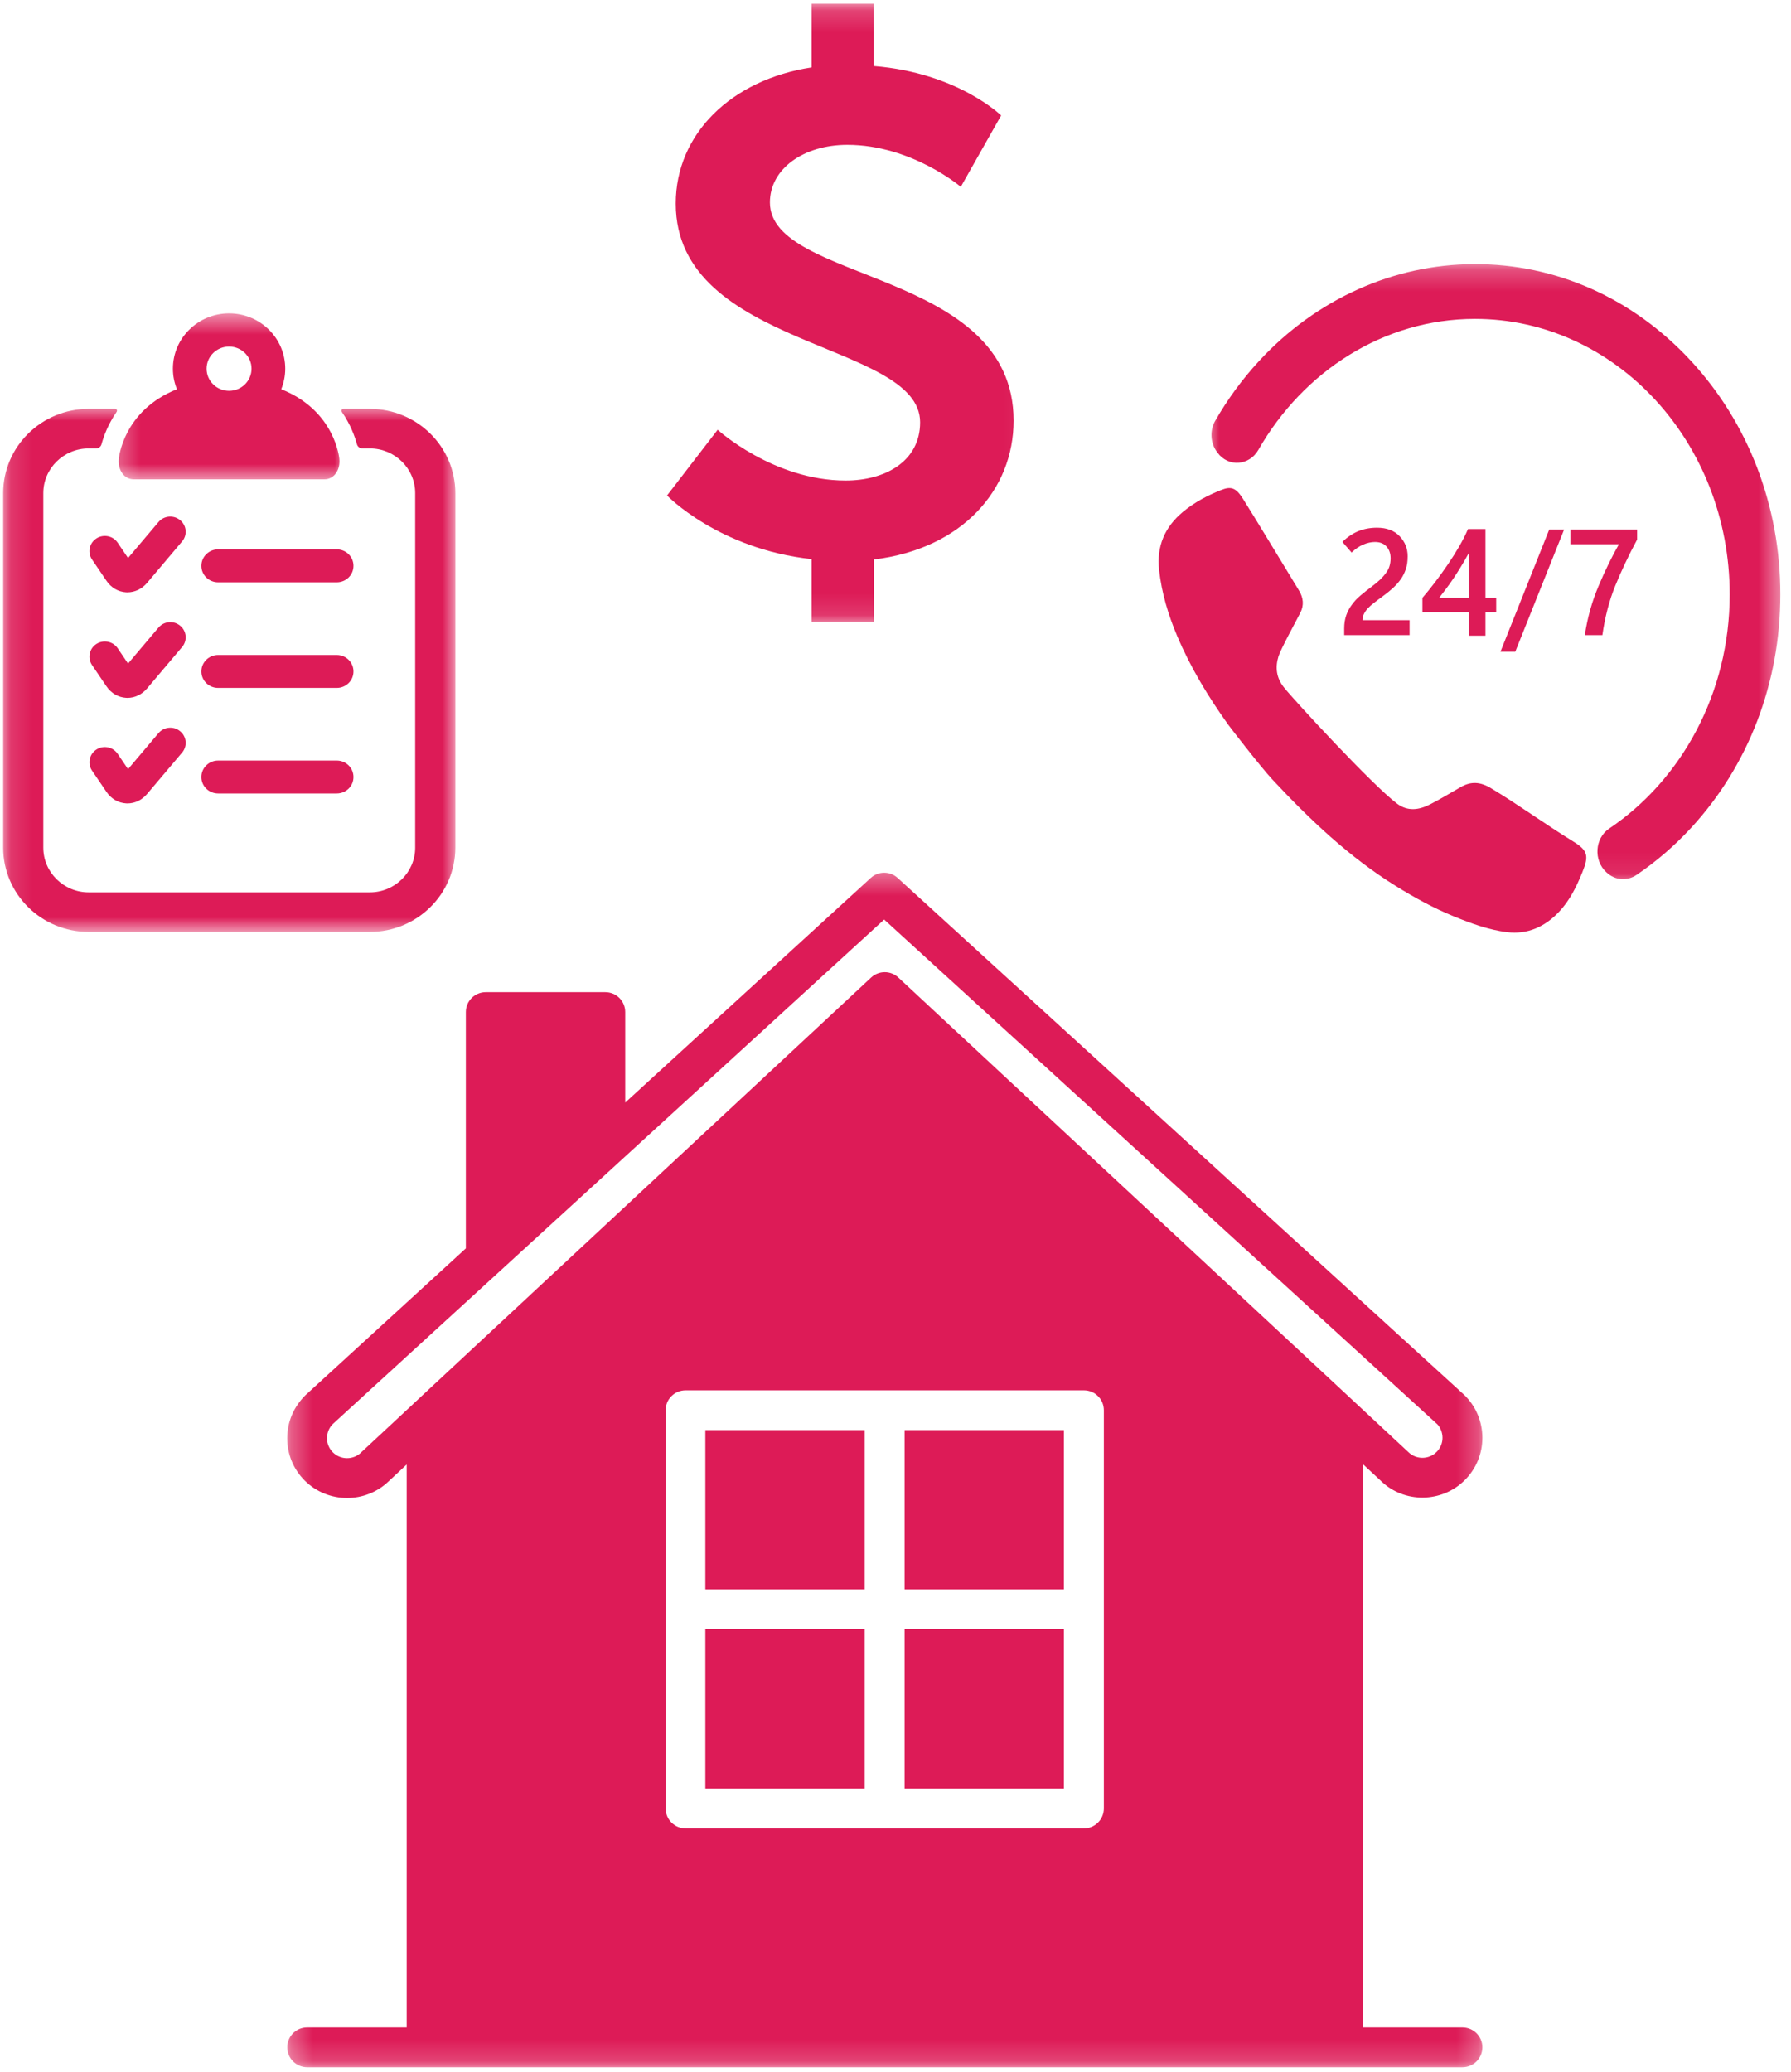
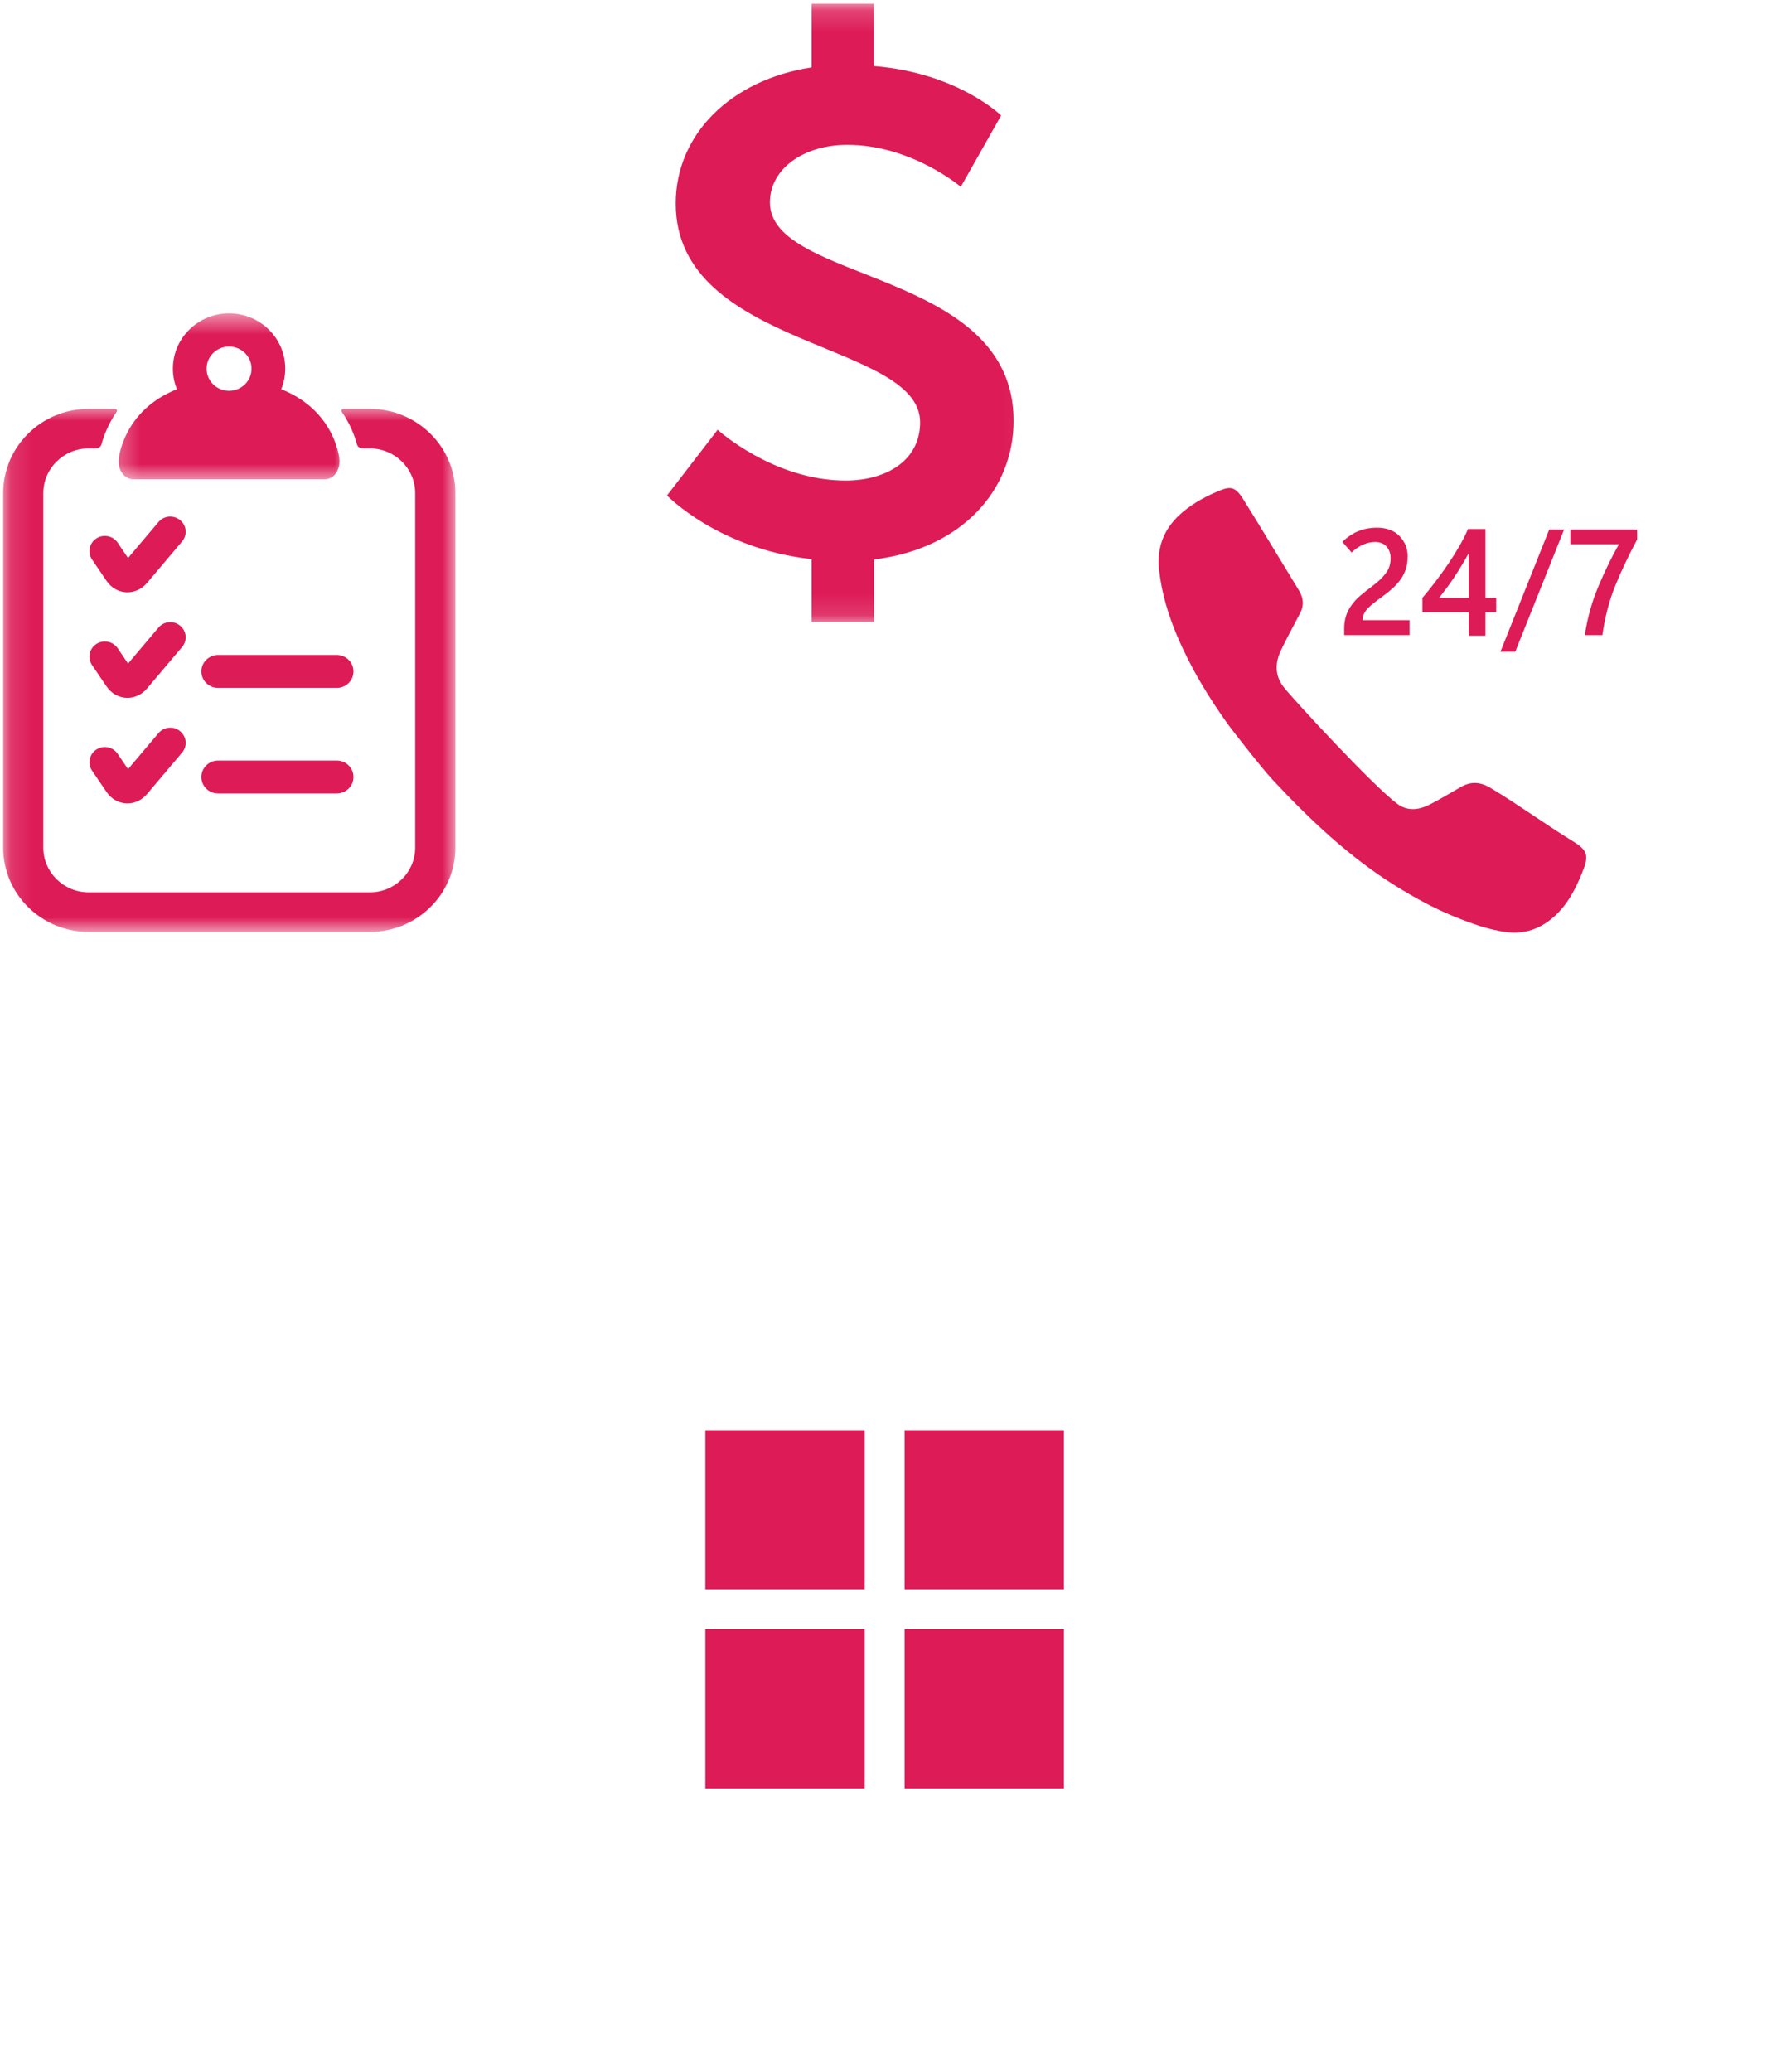
<svg xmlns="http://www.w3.org/2000/svg" width="83" height="96" viewBox="0 0 83 96" fill="none">
  <path d="M72.887 38.98C71.605 38.191 70.385 37.298 69.093 36.522C68.604 36.227 68.173 36.198 67.695 36.471C67.221 36.743 66.753 37.028 66.267 37.277C65.761 37.535 65.235 37.61 64.744 37.24C63.6 36.381 59.975 32.452 59.498 31.849C59.155 31.416 59.088 30.942 59.247 30.419C59.345 30.096 60.064 28.777 60.256 28.405C60.443 28.043 60.403 27.693 60.19 27.348C59.862 26.817 58.153 23.981 57.6 23.109C57.283 22.611 57.062 22.518 56.59 22.707C55.954 22.96 55.344 23.281 54.811 23.728C53.984 24.42 53.593 25.307 53.716 26.416C53.836 27.482 54.139 28.493 54.554 29.472C55.174 30.937 55.991 32.282 56.907 33.565C56.991 33.683 58.407 35.521 58.964 36.12C60.697 37.978 62.526 39.715 64.679 41.053C65.548 41.594 66.439 42.082 67.381 42.467C68.179 42.792 68.991 43.09 69.84 43.196C70.781 43.312 71.591 42.952 72.251 42.252C72.747 41.727 73.061 41.086 73.331 40.418C73.645 39.646 73.584 39.408 72.887 38.98Z" fill="#DD1B57" />
  <path d="M63.379 28.2C63.458 28.114 63.559 28.024 63.682 27.93C63.803 27.835 63.947 27.728 64.112 27.607C64.276 27.487 64.427 27.364 64.564 27.238C64.698 27.114 64.819 26.979 64.919 26.836C65.014 26.7 65.09 26.546 65.148 26.379C65.207 26.21 65.235 26.009 65.235 25.774C65.235 25.417 65.111 25.107 64.862 24.846C64.611 24.583 64.263 24.453 63.815 24.453C63.498 24.453 63.209 24.507 62.95 24.613C62.689 24.72 62.441 24.886 62.209 25.111L62.637 25.604C62.807 25.44 62.985 25.317 63.175 25.235C63.365 25.156 63.545 25.116 63.719 25.116C63.95 25.116 64.128 25.185 64.255 25.326C64.381 25.467 64.444 25.648 64.444 25.869C64.444 26.001 64.427 26.124 64.392 26.238C64.356 26.353 64.303 26.456 64.23 26.549C64.157 26.652 64.067 26.755 63.958 26.859C63.849 26.963 63.717 27.073 63.565 27.184C63.378 27.326 63.206 27.462 63.049 27.594C62.893 27.726 62.76 27.867 62.65 28.021C62.539 28.168 62.452 28.332 62.388 28.512C62.326 28.692 62.294 28.896 62.294 29.123V29.43H65.324V28.738H63.142C63.142 28.639 63.161 28.547 63.202 28.463C63.242 28.377 63.301 28.289 63.379 28.2Z" fill="#DD1B57" />
  <path d="M68.065 27.703H66.694C66.793 27.573 66.897 27.436 67.007 27.294C67.117 27.149 67.231 26.991 67.346 26.82C67.459 26.651 67.576 26.468 67.696 26.272C67.818 26.074 67.941 25.862 68.065 25.635V27.703ZM68.032 24.515C67.924 24.768 67.789 25.033 67.629 25.311C67.468 25.59 67.293 25.868 67.106 26.143C66.916 26.421 66.721 26.692 66.519 26.959C66.316 27.225 66.118 27.473 65.919 27.703V28.365H68.065V29.457H68.84V28.365H69.338V27.703H68.84V24.515H68.032Z" fill="#DD1B57" />
  <path d="M71.797 24.535L69.536 30.199H70.222L72.487 24.535H71.797Z" fill="#DD1B57" />
  <path d="M73.445 29.43H74.259C74.378 28.594 74.576 27.831 74.856 27.143C75.135 26.456 75.473 25.742 75.869 25.003V24.535H72.775V25.222H75.024C74.692 25.808 74.375 26.459 74.074 27.173C73.773 27.886 73.564 28.638 73.445 29.43Z" fill="#DD1B57" />
  <mask id="mask0_4058_10428" style="mask-type:luminance" maskUnits="userSpaceOnUse" x="55" y="12" width="28" height="29">
    <path d="M55.912 12.226H82.542V40.921H55.912V12.226Z" fill="white" />
  </mask>
  <g mask="url(#mask0_4058_10428)">
-     <path d="M78.363 16.722C75.678 13.817 72.106 12.223 68.31 12.238C64.572 12.251 60.998 13.863 58.354 16.722C57.568 17.572 56.886 18.507 56.314 19.504C56.054 19.955 56.092 20.535 56.402 20.949C56.411 20.96 56.419 20.971 56.428 20.984C56.932 21.657 57.895 21.582 58.318 20.844C60.399 17.208 64.117 14.781 68.349 14.777C74.867 14.774 80.159 20.493 80.159 27.546C80.159 32.122 77.922 36.141 74.572 38.396C73.909 38.842 73.842 39.867 74.438 40.414C74.447 40.421 74.453 40.429 74.462 40.436C74.85 40.796 75.407 40.838 75.84 40.544C76.744 39.933 77.589 39.206 78.363 38.37C81.034 35.478 82.506 31.635 82.506 27.546C82.506 23.457 81.034 19.612 78.363 16.722Z" fill="#DD1B57" />
-   </g>
+     </g>
  <mask id="mask1_4058_10428" style="mask-type:luminance" maskUnits="userSpaceOnUse" x="29" y="0" width="19" height="29">
    <path d="M29.781 0.174H47.955V28.87H29.781V0.174Z" fill="white" />
  </mask>
  <g mask="url(#mask1_4058_10428)">
    <path d="M33.258 19.916C33.258 19.916 35.84 22.268 39.191 22.268C41.001 22.268 42.641 21.391 42.641 19.57C42.641 15.803 31.316 16.18 31.316 9.433C31.316 6.202 33.896 3.69 37.615 3.124V0.174H40.496V3.062C44.386 3.375 46.395 5.352 46.395 5.352L44.526 8.658C44.526 8.658 42.242 6.713 39.265 6.713C37.255 6.713 35.68 7.812 35.68 9.381C35.68 13.117 46.974 12.457 46.974 19.492C46.974 22.692 44.595 25.425 40.505 25.926V28.813H37.615V25.91C33.292 25.44 30.913 22.96 30.913 22.96L33.258 19.916Z" fill="#DD1B57" />
  </g>
  <mask id="mask2_4058_10428" style="mask-type:luminance" maskUnits="userSpaceOnUse" x="13" y="40" width="56" height="56">
-     <path d="M13.289 40.348H68.767V95.826H13.289V40.348Z" fill="white" />
-   </mask>
+     </mask>
  <g mask="url(#mask2_4058_10428)">
    <path d="M14.232 93.947H18.847V67.864L18.015 68.639C17.48 69.157 16.782 69.415 16.084 69.415C15.374 69.415 14.661 69.145 14.121 68.608C13.595 68.082 13.307 67.382 13.31 66.639C13.312 65.894 13.603 65.197 14.158 64.649L21.589 57.849V46.897C21.589 46.387 22.004 45.976 22.512 45.976H28.051C28.561 45.976 28.974 46.387 28.974 46.897V51.092L40.353 40.682C40.705 40.36 41.245 40.358 41.599 40.682L67.875 64.654C68.403 65.179 68.695 65.876 68.698 66.62C68.7 67.363 68.41 68.062 67.883 68.588C66.815 69.655 65.064 69.665 63.998 68.626L63.159 67.846V93.947H67.775C68.283 93.947 68.698 94.358 68.698 94.869C68.698 95.379 68.283 95.792 67.775 95.792H14.235C13.725 95.792 13.312 95.379 13.312 94.869C13.312 94.358 13.722 93.947 14.232 93.947ZM51.156 83.798V65.348C51.156 64.838 50.742 64.426 50.233 64.426H31.77C31.262 64.426 30.847 64.838 30.847 65.348V83.798C30.847 84.308 31.262 84.721 31.77 84.721H50.233C50.742 84.721 51.156 84.308 51.156 83.798ZM65.269 67.29C65.632 67.646 66.218 67.641 66.577 67.282C66.753 67.106 66.85 66.873 66.85 66.623C66.848 66.374 66.751 66.141 66.601 65.991L40.974 42.611L28.675 53.863C28.675 53.864 28.675 53.864 28.673 53.866L23.134 58.933C23.134 58.935 23.132 58.935 23.131 58.936L15.43 65.981C15.252 66.157 15.155 66.391 15.155 66.641C15.153 66.889 15.25 67.123 15.426 67.3C15.785 67.659 16.371 67.662 16.735 67.307C16.739 67.302 16.744 67.297 16.749 67.292L19.14 65.067V65.065L40.371 45.298C40.549 45.132 40.776 45.05 41.002 45.05C41.227 45.05 41.452 45.132 41.63 45.297L62.861 65.047L62.863 65.049L65.269 67.29Z" fill="#DD1B57" />
  </g>
  <path d="M49.306 75.495H41.921V82.875H49.306V75.495Z" fill="#DD1B57" />
  <path d="M40.074 66.271H32.688V73.65H40.074V66.271Z" fill="#DD1B57" />
  <path d="M49.306 66.271H41.921V73.65H49.306V66.271Z" fill="#DD1B57" />
  <path d="M40.074 75.495H32.688V82.875H40.074V75.495Z" fill="#DD1B57" />
  <path d="M4.464 24.953C4.136 25.168 4.046 25.605 4.265 25.927L4.934 26.913C5.149 27.233 5.483 27.426 5.847 27.446C5.867 27.447 5.887 27.447 5.906 27.447C6.25 27.447 6.579 27.291 6.815 27.012L8.439 25.09C8.692 24.792 8.651 24.349 8.347 24.102C8.045 23.853 7.595 23.892 7.344 24.192L5.934 25.858L5.453 25.148C5.234 24.824 4.791 24.739 4.464 24.953Z" fill="#DD1B57" />
-   <path d="M15.607 25.457H10.107C9.679 25.457 9.332 25.799 9.332 26.221C9.332 26.642 9.679 26.983 10.107 26.983H15.607C16.035 26.983 16.383 26.642 16.381 26.221C16.383 25.799 16.035 25.457 15.607 25.457Z" fill="#DD1B57" />
  <path d="M8.347 28.993C8.045 28.744 7.595 28.784 7.344 29.083L5.934 30.75L5.453 30.038C5.235 29.716 4.791 29.629 4.462 29.844C4.136 30.059 4.046 30.496 4.265 30.819L4.934 31.804C5.149 32.123 5.483 32.317 5.847 32.337C5.867 32.339 5.887 32.339 5.908 32.339C6.25 32.339 6.579 32.183 6.815 31.903L8.439 29.982C8.692 29.684 8.651 29.241 8.347 28.993Z" fill="#DD1B57" />
  <path d="M15.607 30.351H10.107C9.679 30.351 9.332 30.693 9.332 31.115C9.332 31.535 9.679 31.877 10.107 31.877H15.607C16.035 31.877 16.383 31.536 16.381 31.115C16.383 30.693 16.035 30.351 15.607 30.351Z" fill="#DD1B57" />
  <path d="M7.344 33.974L5.934 35.641L5.452 34.931C5.233 34.607 4.791 34.52 4.464 34.735C4.136 34.95 4.046 35.387 4.265 35.71L4.934 36.695C5.149 37.014 5.483 37.208 5.847 37.228C5.867 37.228 5.887 37.23 5.908 37.23C6.25 37.23 6.579 37.074 6.815 36.793L8.439 34.874C8.692 34.576 8.651 34.133 8.347 33.884C8.046 33.635 7.597 33.676 7.344 33.974Z" fill="#DD1B57" />
  <path d="M15.607 35.243H10.107C9.679 35.243 9.332 35.585 9.332 36.007C9.332 36.428 9.679 36.769 10.107 36.769H15.607C16.035 36.769 16.383 36.428 16.381 36.007C16.383 35.585 16.035 35.243 15.607 35.243Z" fill="#DD1B57" />
  <mask id="mask3_4058_10428" style="mask-type:luminance" maskUnits="userSpaceOnUse" x="5" y="14" width="12" height="9">
    <path d="M5.293 14.521H16.013V22.296H5.293V14.521Z" fill="white" />
  </mask>
  <g mask="url(#mask3_4058_10428)">
    <path d="M6.187 22.21H15.045C15.473 22.21 15.78 21.784 15.726 21.261C15.726 21.261 15.543 19.034 13.033 18.036C13.152 17.741 13.219 17.421 13.219 17.084C13.221 15.668 12.053 14.521 10.617 14.521C9.179 14.521 8.013 15.668 8.013 17.084C8.013 17.421 8.079 17.741 8.2 18.036C5.688 19.034 5.506 21.261 5.506 21.261C5.452 21.784 5.758 22.21 6.187 22.21ZM10.617 16.059C11.191 16.059 11.657 16.518 11.657 17.084C11.657 17.651 11.191 18.111 10.617 18.111C10.041 18.111 9.574 17.651 9.574 17.084C9.574 16.518 10.041 16.059 10.617 16.059Z" fill="#DD1B57" />
  </g>
  <mask id="mask4_4058_10428" style="mask-type:luminance" maskUnits="userSpaceOnUse" x="0" y="18" width="22" height="26">
    <path d="M0.129 18.776H21.172V43.217H0.129V18.776Z" fill="white" />
  </mask>
  <g mask="url(#mask4_4058_10428)">
    <path d="M17.138 18.946H15.936C15.829 18.946 15.795 19.015 15.854 19.104C16.235 19.66 16.437 20.202 16.544 20.593C16.572 20.696 16.677 20.78 16.784 20.78H17.138C18.296 20.78 19.241 21.708 19.241 22.85V39.28C19.241 40.422 18.296 41.351 17.138 41.351H4.11C2.951 41.351 2.007 40.422 2.007 39.28V22.85C2.007 21.708 2.951 20.78 4.11 20.78H4.462C4.569 20.78 4.674 20.696 4.702 20.593C4.808 20.205 5.009 19.663 5.392 19.104C5.453 19.015 5.417 18.946 5.31 18.946H4.11C1.924 18.946 0.147 20.697 0.147 22.85V39.28C0.147 41.434 1.924 43.184 4.11 43.184H17.138C19.323 43.184 21.101 41.434 21.101 39.28V22.85C21.101 20.697 19.323 18.946 17.138 18.946Z" fill="#DD1B57" />
  </g>
</svg>